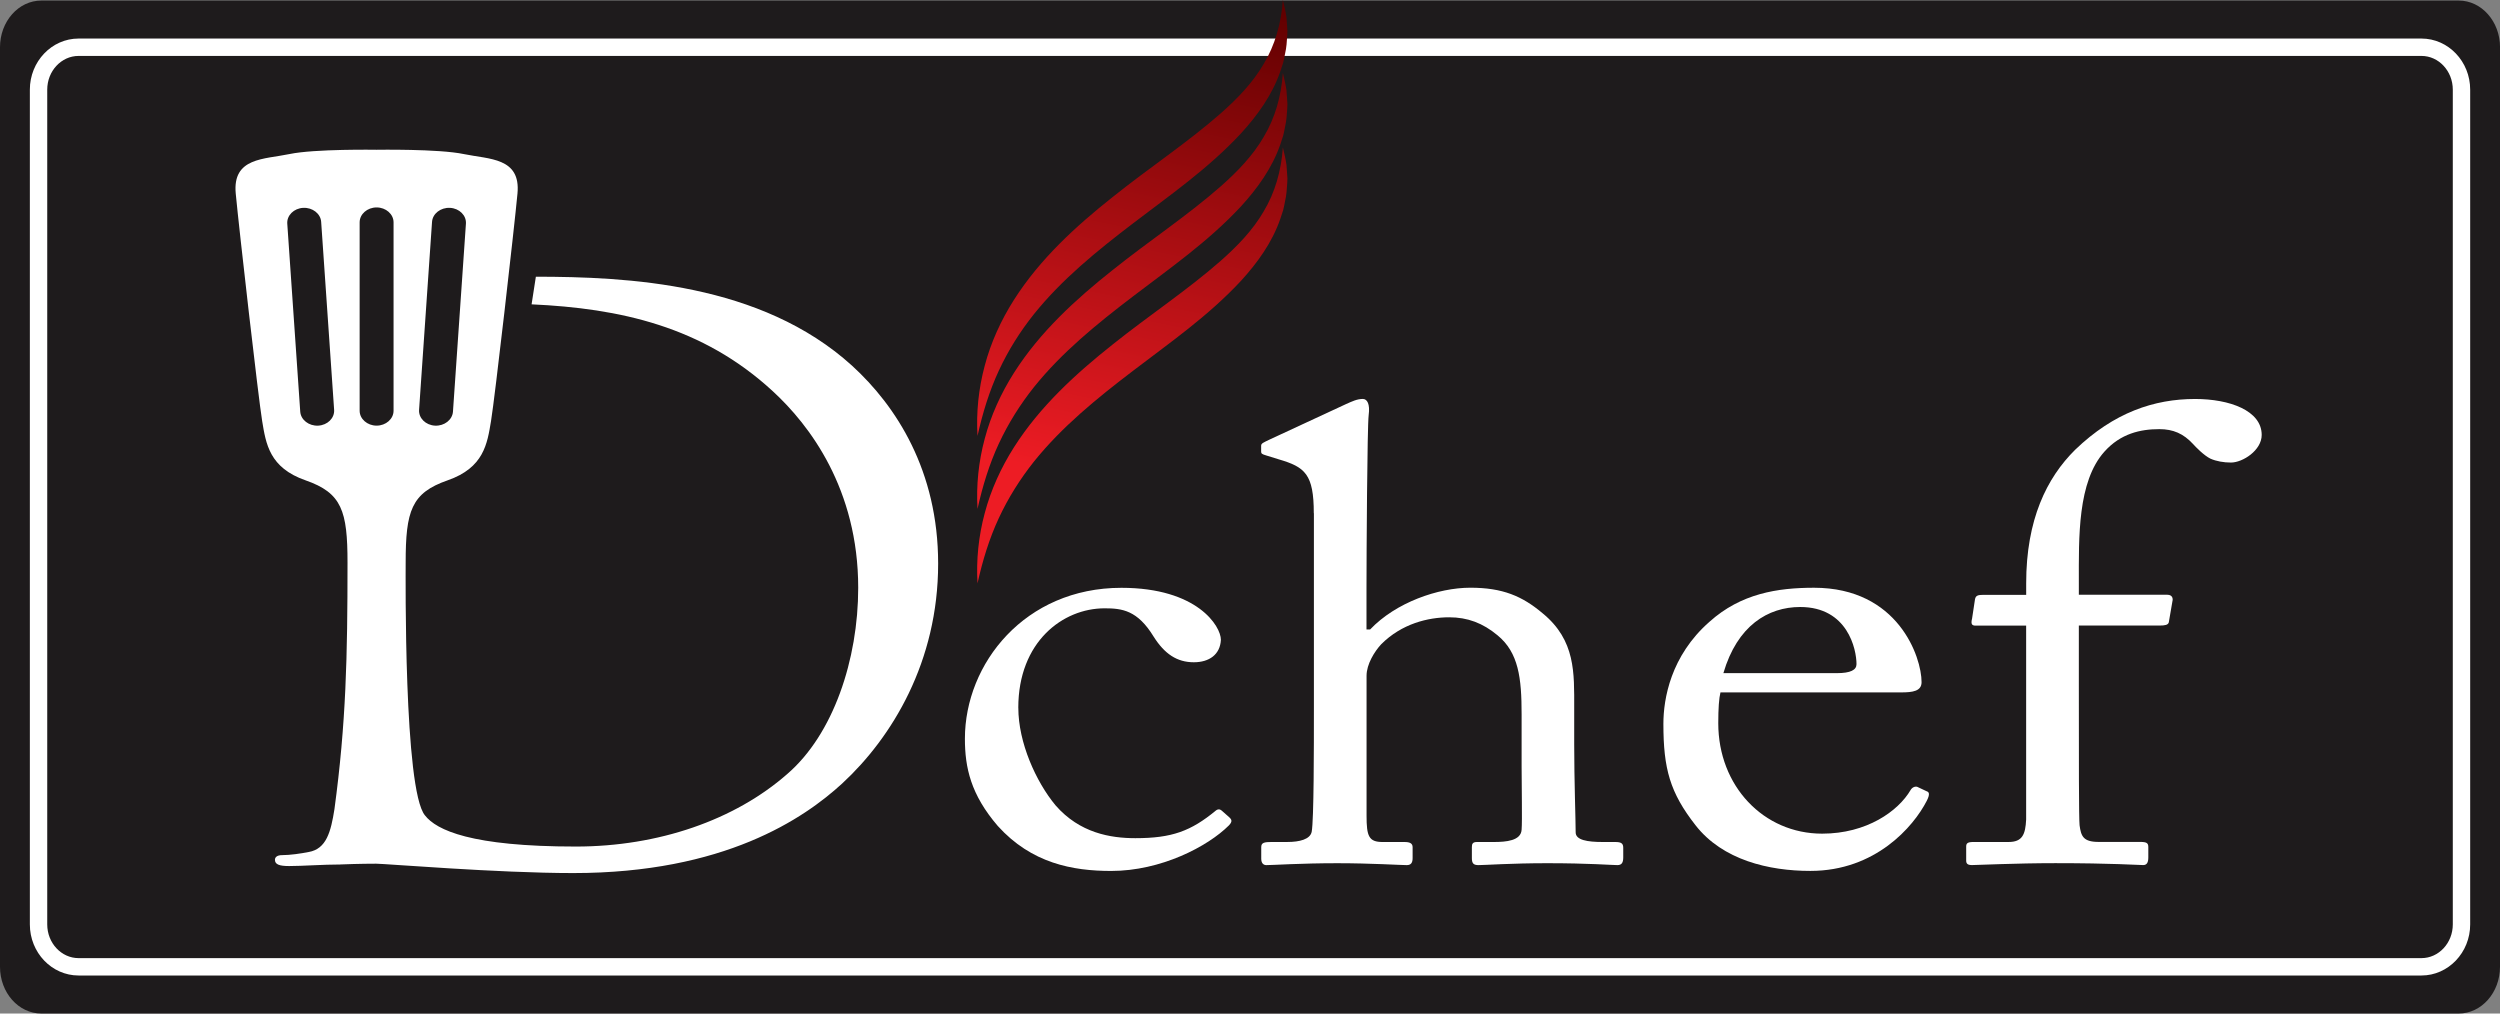
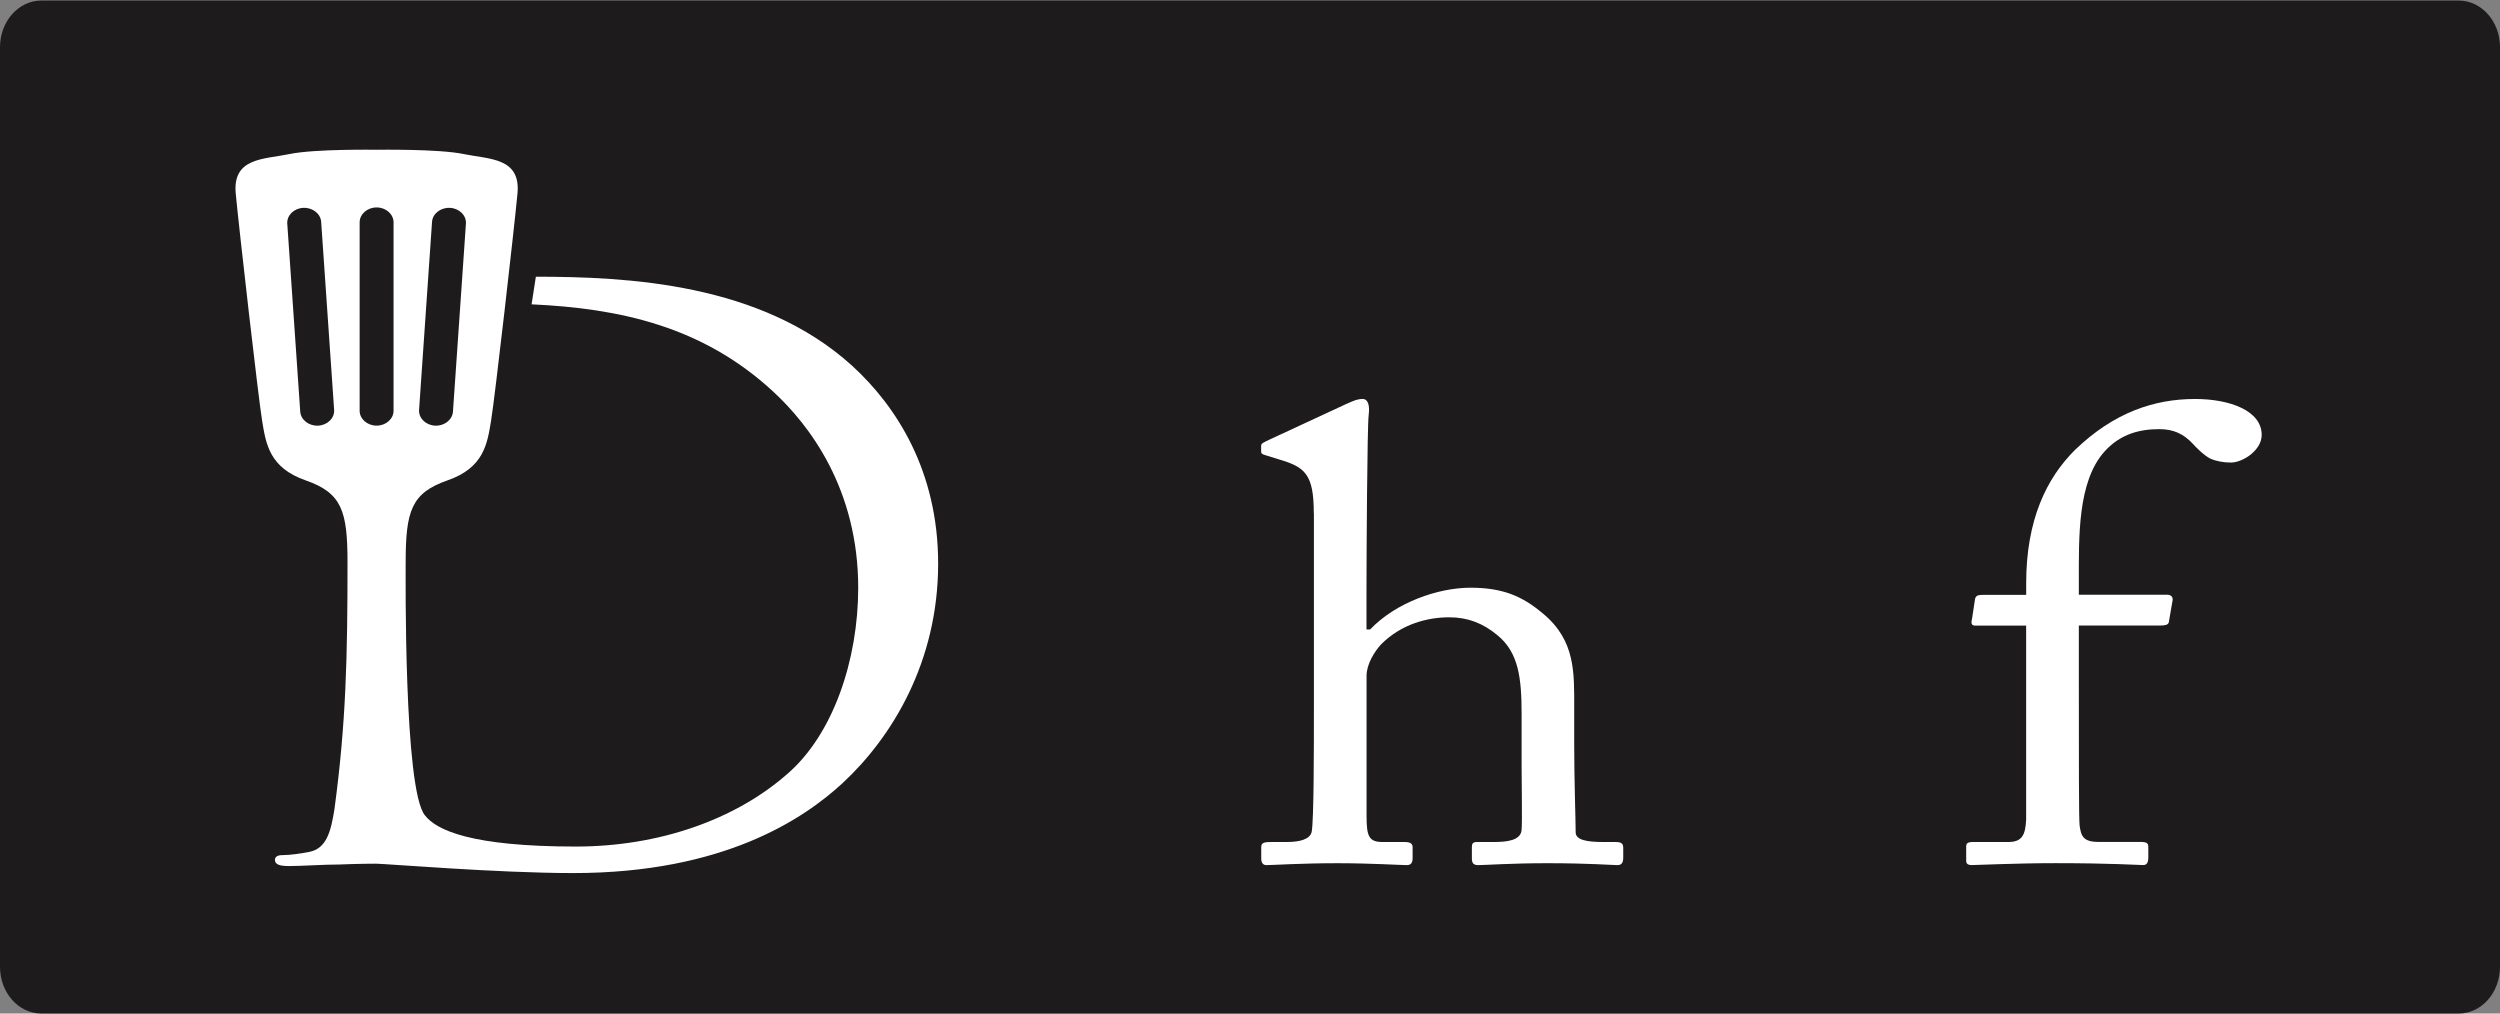
<svg xmlns="http://www.w3.org/2000/svg" id="Layer_2" data-name="Layer 2" viewBox="0 0 719.27 291.6">
  <rect x="0" y="0" width="719.27" height="291.6" fill="#808080" stroke="none" />
  <defs>
    <style>      .cls-1 {        fill: url(#linear-gradient);      }      .cls-1, .cls-2, .cls-3, .cls-4 {        stroke-width: 0px;      }      .cls-2 {        fill-rule: evenodd;      }      .cls-2, .cls-4 {        fill: #fff;      }      .cls-3 {        fill: #1e1b1c;      }    </style>
    <linearGradient id="linear-gradient" x1="307.7" y1="174.05" x2="344.43" y2="-6.96" gradientUnits="userSpaceOnUse">
      <stop offset=".2" stop-color="#ed1c24" />
      <stop offset=".58" stop-color="#aa0e12" />
      <stop offset=".97" stop-color="#620000" />
      <stop offset="1" stop-color="#5c0000" />
    </linearGradient>
  </defs>
  <g id="Layer_1-2" data-name="Layer 1">
    <g>
      <path class="cls-3" d="m719.27,278.16c0,7.42-5.32,13.44-11.89,13.44H11.89c-6.57,0-11.89-6.01-11.89-13.44V13.59C0,6.17,5.32.16,11.89.16h695.5c6.57,0,11.89,6.02,11.89,13.44v264.57Z" />
-       <path class="cls-4" d="m696.67,280.66H22.61c-7.73,0-14.02-6.59-14.02-14.7V25.79c0-8.1,6.29-14.7,14.02-14.7h674.06c7.73,0,14.02,6.59,14.02,14.7v240.17c0,8.1-6.29,14.7-14.02,14.7ZM22.61,16.09c-4.97,0-9.02,4.35-9.02,9.7v240.17c0,5.35,4.05,9.7,9.02,9.7h674.06c4.97,0,9.02-4.35,9.02-9.7V25.79c0-5.35-4.05-9.7-9.02-9.7H22.61Z" />
-       <path class="cls-1" d="m369.09,0c.38,1.63.8,3.3,1.04,5l.18,2.58.09,1.31c.01.43-.03.87-.05,1.3-.11,1.74-.21,3.51-.62,5.23-.18.86-.31,1.76-.55,2.61l-.83,2.54c-2.34,6.79-6.62,12.67-11.29,17.79-9.51,10.23-20.63,17.91-31.06,25.89-10.44,7.96-20.49,16.13-28.51,26.11-3.98,4.99-7.41,10.42-10.13,16.3-2.73,5.88-4.66,12.18-6.12,18.75-.4-6.7.29-13.56,2.08-20.21,1.75-6.66,4.68-13.07,8.41-18.94,7.5-11.79,17.87-21.23,28.39-29.57,10.52-8.43,21.6-15.71,31.17-24.14,4.76-4.22,9.16-8.76,12.29-14.16,3.22-5.35,5.04-11.61,5.51-18.38Zm-5.51,39.39c-3.13,5.4-7.53,9.94-12.29,14.16-9.57,8.43-20.64,15.71-31.17,24.14-10.53,8.35-20.9,17.78-28.39,29.57-3.73,5.87-6.65,12.28-8.41,18.94-1.79,6.65-2.48,13.51-2.08,20.21,1.46-6.57,3.39-12.88,6.12-18.75,2.73-5.87,6.16-11.31,10.13-16.3,8.02-9.98,18.06-18.15,28.51-26.11,10.42-7.97,21.55-15.66,31.06-25.89,4.67-5.12,8.95-11,11.29-17.79l.83-2.54c.24-.86.37-1.75.55-2.61.41-1.72.51-3.49.62-5.23.02-.44.06-.87.05-1.3l-.09-1.31-.18-2.58c-.24-1.7-.66-3.37-1.04-5-.47,6.77-2.29,13.03-5.51,18.38Zm0,21.42c-3.13,5.4-7.53,9.95-12.29,14.16-9.57,8.43-20.64,15.72-31.17,24.14-10.53,8.35-20.9,17.79-28.39,29.57-3.73,5.87-6.65,12.28-8.41,18.94-1.79,6.65-2.48,13.51-2.08,20.21,1.46-6.58,3.39-12.88,6.12-18.75,2.73-5.87,6.16-11.3,10.13-16.3,8.02-9.98,18.06-18.15,28.51-26.11,10.42-7.98,21.55-15.66,31.06-25.89,4.67-5.12,8.95-11,11.29-17.8l.83-2.53c.24-.85.37-1.75.55-2.61.41-1.72.51-3.49.62-5.23.02-.44.06-.87.05-1.31l-.09-1.3-.18-2.58c-.24-1.7-.66-3.37-1.04-5-.47,6.77-2.29,13.03-5.51,18.38Z" />
      <g>
        <path class="cls-2" d="m98,248.71c5.36-.22,9.71-.22,10.22-.22,1.28,0,9.96.67,21.2,1.35,10.98.67,24.52,1.35,35.5,1.35,43.43,0,66.41-15.69,77.4-25.79,14.31-13.23,27.59-34.98,27.59-63.24,0-26.69-12.01-45.3-24.78-56.96-26.25-23.81-64.67-25.56-90.96-25.59l-1.23,7.95c25.26,1.15,49.17,6.3,69.45,25.05,10.48,9.65,24.52,28.03,24.52,56.51,0,20.63-7.15,42.16-20.44,53.59-15.07,13.22-37.04,20.85-60.79,20.85-30.14,0-40.1-4.71-43.42-8.97-6.11-7.35-5.55-69.23-5.55-72.73,0-14.88,1.63-20.03,12.06-23.66,10.43-3.63,11.41-10.49,12.5-17.08,1.09-6.58,6.63-55.04,7.61-65.44.98-10.4-8.15-9.83-15.43-11.35-7.28-1.53-25.1-1.24-25.1-1.24,0,0-17.82-.29-25.1,1.24-7.28,1.53-16.41.96-15.43,11.35.98,10.4,6.52,58.85,7.6,65.44,1.09,6.58,2.07,13.45,12.5,17.08,10.43,3.63,12.06,8.78,12.06,23.66,0,27.12-.42,46.23-3.76,70.94-1.03,6.5-2.3,11.44-7.41,12.33-2.3.45-5.36.9-7.66.9-1.53,0-2.05.67-2.05,1.34,0,1.35,1.28,1.8,4.09,1.8,3.83,0,9.7-.45,14.81-.45h0Zm31.47-188.91h0c2.68.14,4.74,2.18,4.58,4.54l-3.73,54.1c-.17,2.35-2.49,4.16-5.17,4.02-2.68-.14-4.74-2.18-4.58-4.54l3.73-54.1c.16-2.35,2.49-4.16,5.17-4.02h0Zm-42.24,0h0c-2.68.14-4.74,2.18-4.58,4.54l3.73,54.1c.16,2.35,2.49,4.16,5.17,4.02,2.68-.14,4.74-2.18,4.58-4.54l-3.73-54.1c-.16-2.35-2.49-4.16-5.17-4.02h0Zm21.12-.12h0c2.68,0,4.88,1.93,4.88,4.29v54.2c0,2.36-2.2,4.29-4.88,4.29h0c-2.68,0-4.88-1.93-4.88-4.29v-54.2c0-2.36,2.2-4.29,4.88-4.29h0Z" />
        <g>
-           <path class="cls-4" d="m292.98,203.65c0,9.97,5.05,21.24,10.73,28.08,6.94,7.94,15.78,9.42,22.94,9.42,10.52,0,15.99-2.03,23.15-7.94.42-.37,1.05-.55,1.68,0l2.1,1.85c.84.74,1.05,1.29,0,2.4-6.1,6.1-19.57,13.12-33.88,13.12-11.15,0-22.94-2.22-32.62-12.93-7.79-9.05-9.47-16.81-9.47-25.12,0-21.61,17.25-43.41,45.03-43.41,21.89,0,28.62,11.08,28.62,14.96-.21,4.25-3.37,6.46-7.79,6.46-4.84,0-8.42-2.4-11.57-7.39-4.63-7.57-9.05-8.13-14.1-8.13-12,0-24.83,9.61-24.83,28.63Z" />
          <path class="cls-4" d="m377.99,147.67c0-11.27-2.53-13.3-10.1-15.52l-3.58-1.11c-1.26-.37-1.47-.55-1.47-1.11v-1.66c0-.74.63-.92,2.53-1.85l21.89-10.16c1.68-.74,3.15-1.48,4.84-1.48,1.26,0,2.1,1.48,1.68,4.62-.42,3.14-.63,40.64-.63,49.88v11.82h1.05c7.37-7.76,19.57-12.01,28.83-12.01s14.94,2.4,20.83,7.39c9.47,7.76,9.05,17.18,9.05,27.16v10.53c0,10.34.42,21.8.42,25.31,0,2.22,3.37,2.77,7.79,2.77h3.58c1.69,0,2.32.37,2.32,1.66v2.77c0,1.48-.42,2.22-1.68,2.22-1.47,0-8.21-.55-20.2-.55-10.31,0-17.89.55-19.78.55-1.47,0-1.89-.55-1.89-2.03v-3.14c0-.92.21-1.48,1.47-1.48h4.84c3.58,0,7.79-.37,8-3.51.21-2.59,0-12.38,0-18.29v-14.96c0-10.35-.84-17.73-6.94-22.72-4.21-3.51-8.63-5.17-13.89-5.17-6.1,0-13.68,1.85-19.57,7.76-1.89,2.03-4.21,5.72-4.21,9.05v40.27c0,5.91.63,7.57,4.63,7.57h6.31c1.47,0,2.31.37,2.31,1.48v3.14c0,1.29-.42,2.03-1.68,2.03-1.68,0-10.31-.55-19.99-.55-10.52,0-18.52.55-20.41.55-.84,0-1.47-.55-1.47-1.85v-3.33c0-1.29.84-1.48,3.16-1.48h4.42c3.37,0,6.52-.74,6.94-2.96.63-3.51.63-23.83.63-35.84v-55.79Z" />
-           <path class="cls-4" d="m494.99,199.21c-.42,1.66-.63,4.62-.63,8.87,0,18.1,13.05,31.77,29.88,31.77,12.84,0,21.89-6.47,25.46-12.56.42-.74,1.26-1.11,1.89-.92l2.74,1.29c.63.19,1.05.74,0,2.77-3.79,7.39-14.73,20.14-33.46,20.14-11.99,0-25.25-3.14-33.04-13.12-7.37-9.42-9.26-16.26-9.26-29.19,0-7.2,2.1-19.58,13.26-29.37,9.05-8.13,19.57-9.79,30.09-9.79,24.2,0,30.93,19.95,30.93,27.16,0,2.59-2.53,2.95-5.89,2.95h-51.98Zm33.46-5.54c4,0,5.68-.92,5.68-2.59,0-4.25-2.53-16.44-16.2-16.44-9.26,0-18.1,5.36-22.1,19.03h32.62Z" />
          <path class="cls-4" d="m582.95,180h-14.52c-1.05,0-1.47-.37-1.05-2.03l.84-5.54c.21-1.11.84-1.29,2.53-1.29h12.2v-3.33c0-18.29,5.89-30.3,14.1-38.42,11.15-10.72,22.73-14.6,34.51-14.6,9.89,0,19.15,3.33,19.15,10.35,0,4.43-5.47,7.94-8.84,7.94-2.1,0-4.21-.37-5.89-1.11-1.89-.92-4.21-3.32-5.05-4.25-2.74-2.96-5.68-4.25-9.68-4.25-5.47,0-11.15,1.29-15.78,6.46-7.79,8.68-7.37,24.75-7.37,37.68v3.51h25.46c1.47,0,1.68,1.11,1.47,1.85l-1.05,6.09c-.21.74-1.05.92-2.73.92h-23.15v16.62c0,21.8,0,38.79.21,40.83.42,3.14,1.05,4.8,5.47,4.8h12c1.89,0,2.31.37,2.31,1.48v2.96c0,1.48-.42,2.22-1.47,2.22-1.26,0-9.05-.55-25.25-.55-11.57,0-22.31.55-23.99.55-1.26,0-1.69-.37-1.69-1.29v-4.06c0-.92.42-1.29,2.1-1.29h10.1c4,0,4.84-2.22,5.05-6.46v-55.79Z" />
        </g>
      </g>
    </g>
  </g>
</svg>